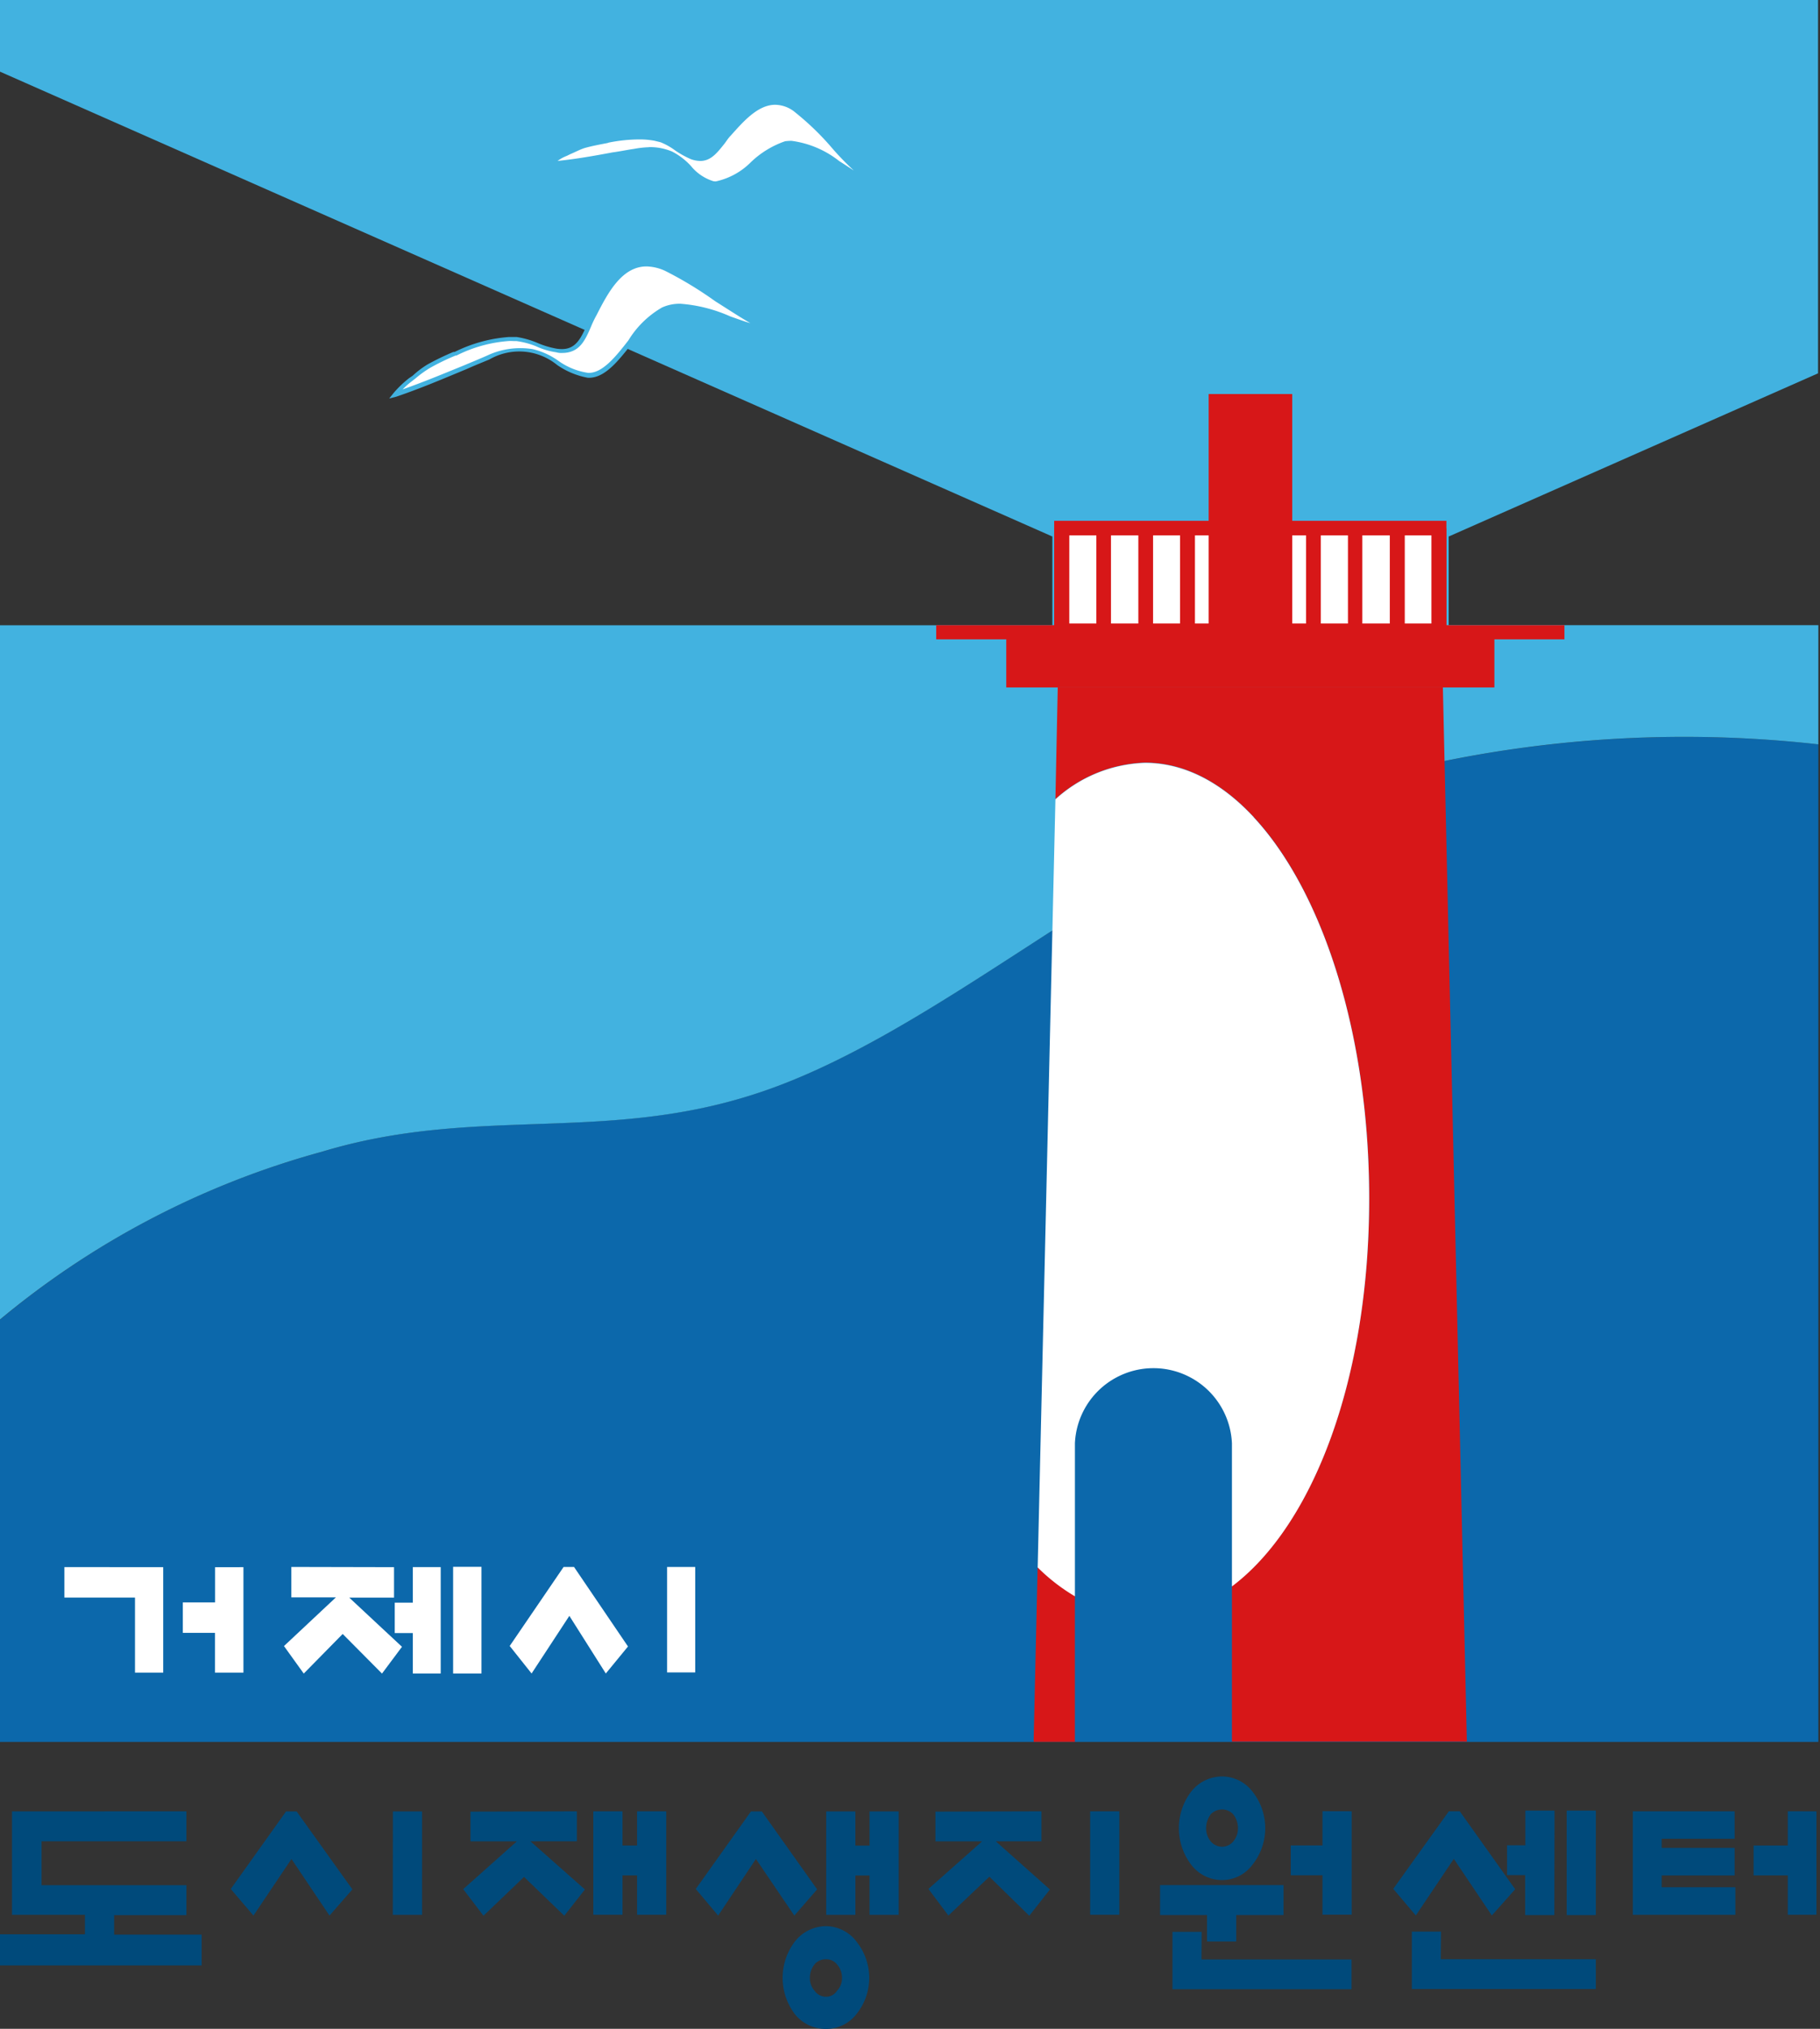
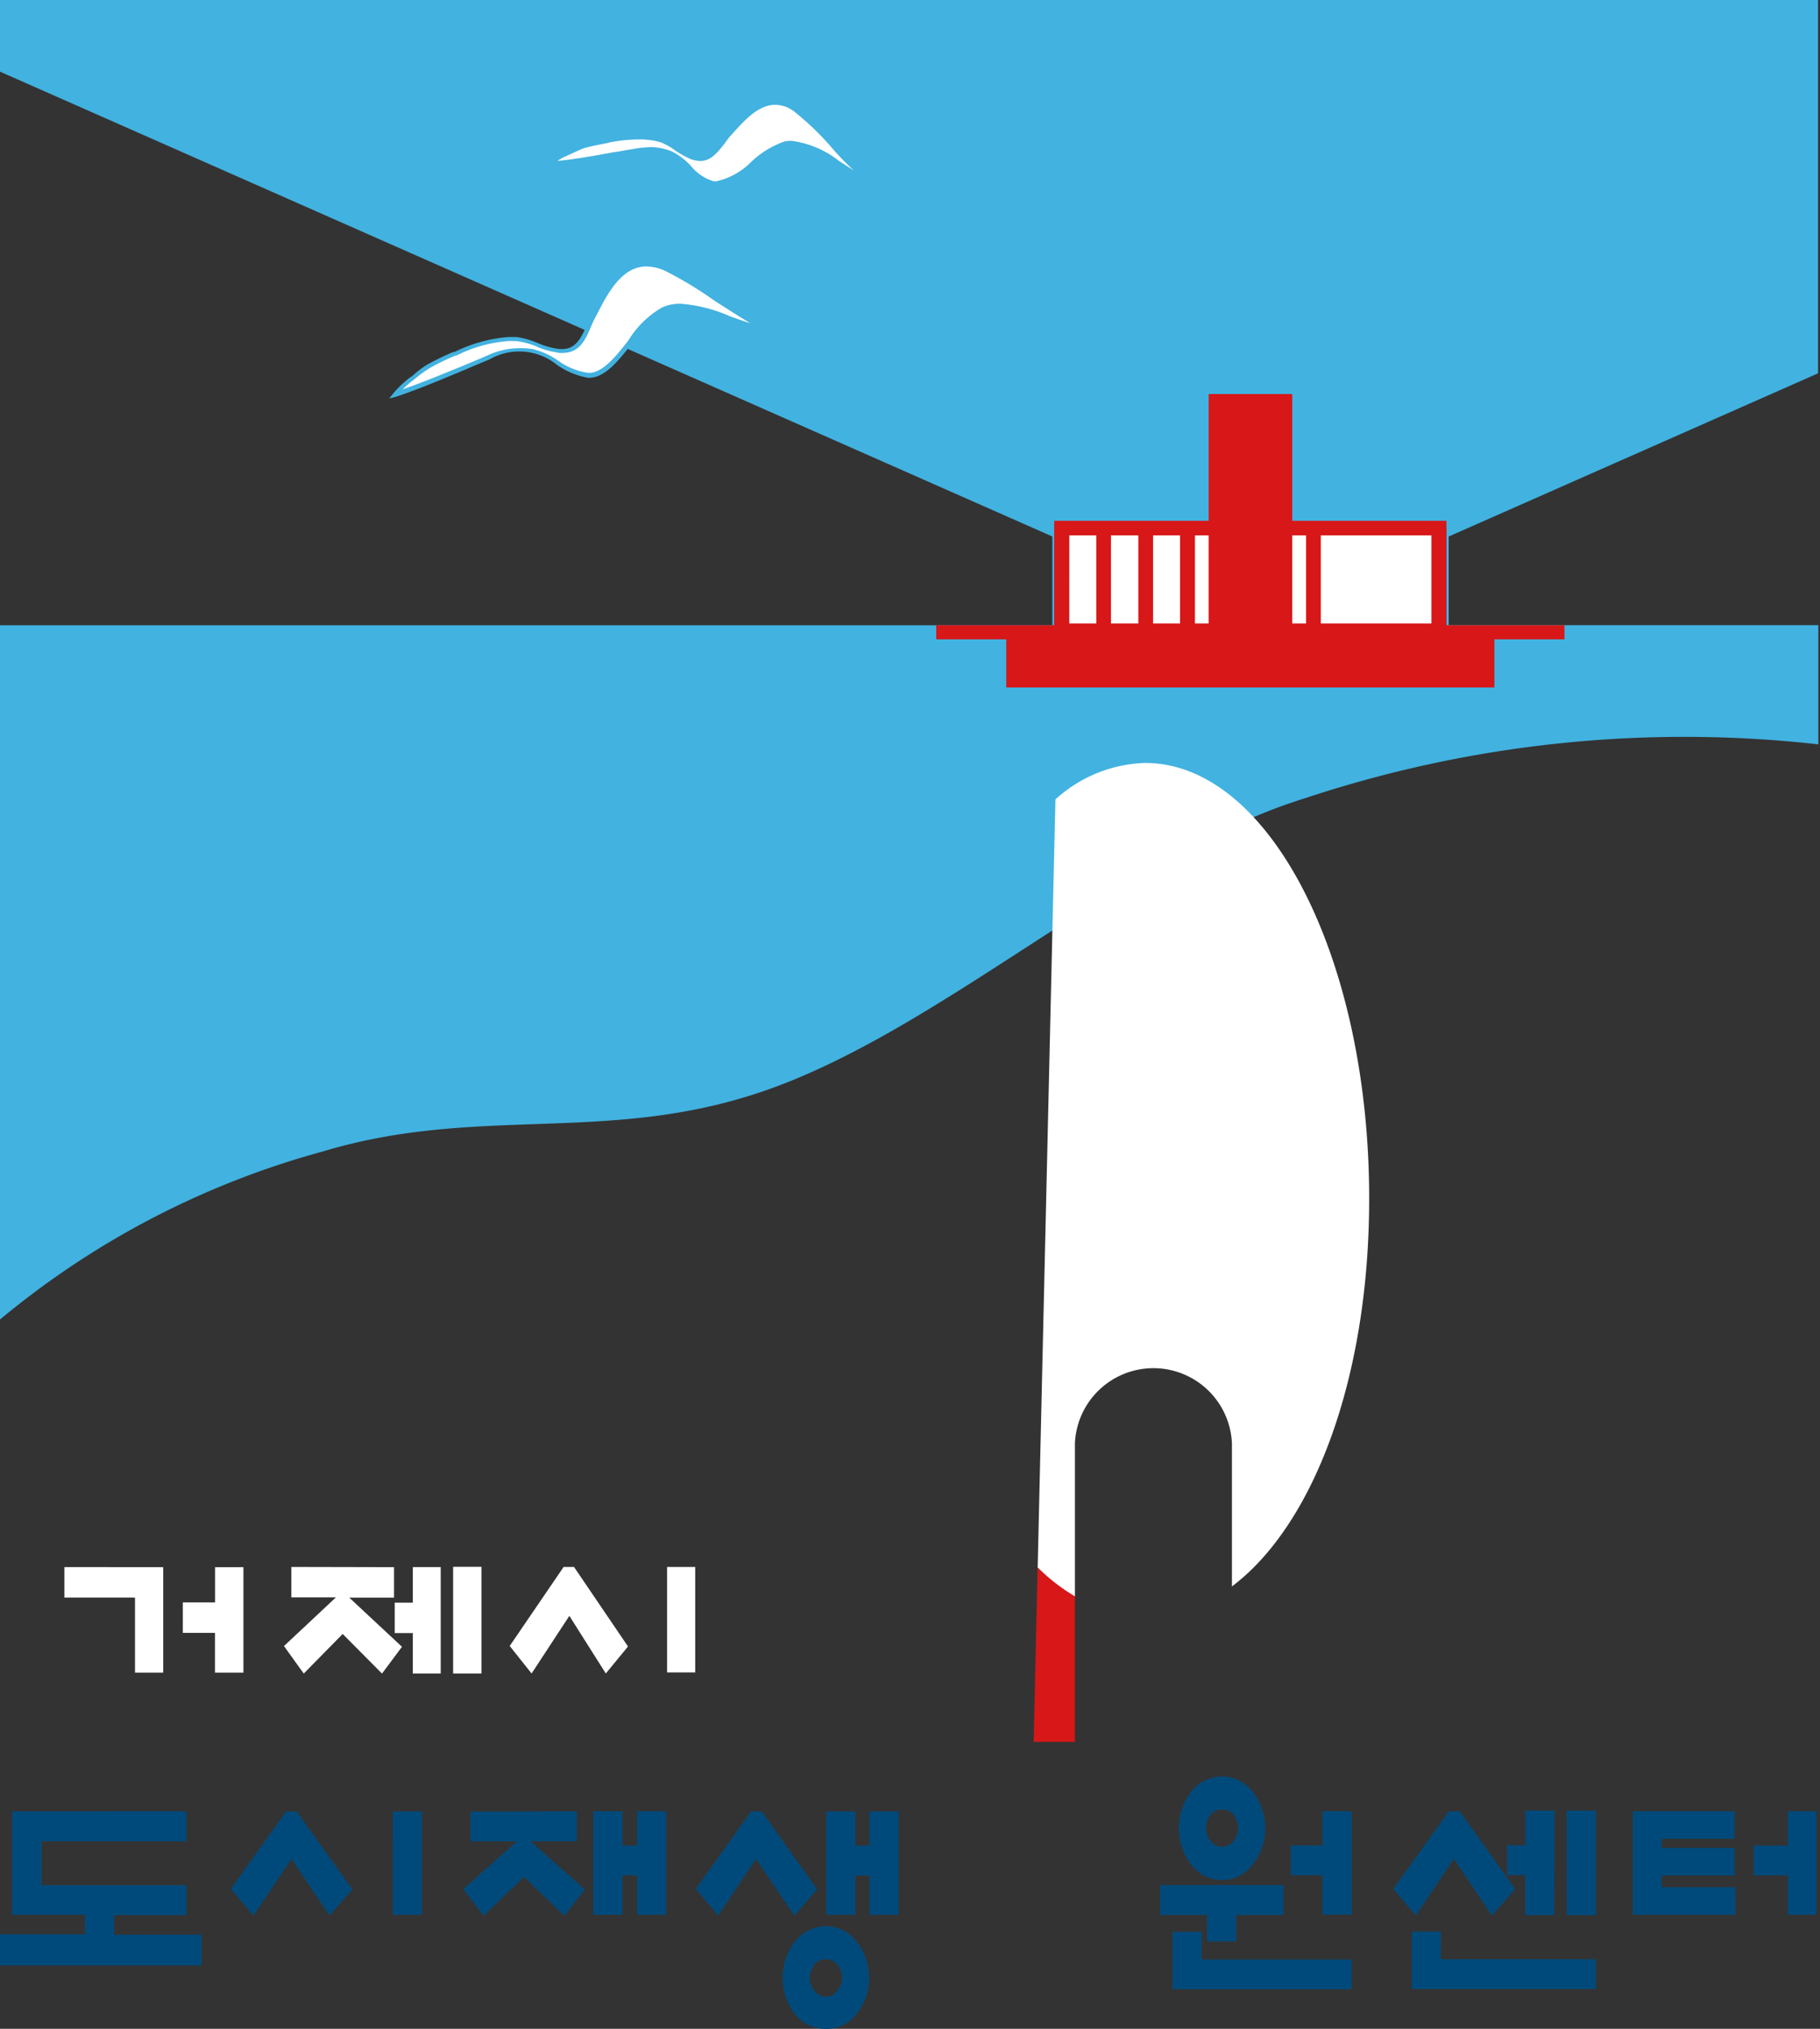
<svg xmlns="http://www.w3.org/2000/svg" width="71.795" height="80" viewBox="0 0 71.795 80">
  <rect x="0" y="0" width="71.795" height="80" fill="#333333" stroke="none" />
  <defs>
    <clipPath id="clip-path">
      <rect id="사각형_343" data-name="사각형 343" width="71.795" height="80" transform="translate(-8682.591 -8611.563)" fill="#fff" stroke="#707070" stroke-width="1" style="mix-blend-mode: luminosity;isolation: isolate" />
    </clipPath>
  </defs>
  <g id="footer-logo" transform="translate(8682.591 8611.563)" clip-path="url(#clip-path)">
    <g id="레이어_2" data-name="레이어 2" transform="translate(-8682.692 -8611.742)">
      <g id="레이어_1" data-name="레이어 1">
-         <path id="패스_211" data-name="패스 211" d="M51.66,222.784c-7.233,2.235-14.629,9.428-21.781,11.686-5.958,1.9-10.978.426-16.974,2.247a33.6,33.6,0,0,0-12.8,6.7v16.574H71.925V220.655A47.578,47.578,0,0,0,51.66,222.784Z" transform="translate(-0.094 -191.124)" fill="#0c68ab" style="mix-blend-mode: luminosity;isolation: isolate" />
        <path id="패스_212" data-name="패스 212" d="M57.25,21.335,71.819,14.9V0H0V2.96L41.614,21.335v3.5H0v27.46a33.724,33.724,0,0,1,12.8-6.7c6.01-1.821,11.03-.345,16.988-2.247C36.937,41.088,44.333,33.9,51.566,31.66a47.474,47.474,0,0,1,20.265-2.129v-4.7H57.25Z" fill="#42b2e0" style="mix-blend-mode: luminosity;isolation: isolate" />
        <path id="패스_213" data-name="패스 213" d="M123.328,82.939c.575.066,1,.371,1.568.457.987.138,1.087-.647,1.5-1.438.575-1.11,1.329-2.483,2.854-1.761,1.361.624,2.555,1.706,3.892,2.333-1.188-.121-2.845-1.26-4.056-.751-1.056.437-1.853,2.638-2.975,2.589-.722-.014-1.413-.806-2.166-.955a3.11,3.11,0,0,0-1.726.253c-1.24.509-2.405,1.041-3.674,1.438a3.639,3.639,0,0,1,.575-.575,4.64,4.64,0,0,1,.731-.524,7.381,7.381,0,0,1,1.053-.506,5.152,5.152,0,0,1,2.12-.575A2.589,2.589,0,0,1,123.328,82.939Z" transform="translate(-102.836 -69.395)" fill="#fff" style="mix-blend-mode: luminosity;isolation: isolate" />
-         <path id="패스_214" data-name="패스 214" d="M116.615,84.776l.178-.222a4.258,4.258,0,0,1,.6-.575l.147-.1a3.567,3.567,0,0,1,.593-.449,10.563,10.563,0,0,1,1.013-.489h.049a5.754,5.754,0,0,1,2.152-.59h.288a3.452,3.452,0,0,1,.831.236,3.387,3.387,0,0,0,.745.224,1.364,1.364,0,0,0,.216.017c.552,0,.745-.423.993-.961.058-.141.132-.288.207-.446.434-.863,1.047-2.014,2.126-2.014a1.812,1.812,0,0,1,.863.216,15,15,0,0,1,1.968,1.177,14.486,14.486,0,0,0,1.916,1.151l.455.2-.495-.032a5.722,5.722,0,0,1-1.438-.429,6.4,6.4,0,0,0-1.907-.449,1.853,1.853,0,0,0-.653.115,4.04,4.04,0,0,0-1.266,1.246c-.524.665-1.056,1.358-1.7,1.358h-.043a3.122,3.122,0,0,1-1.208-.5,2.362,2.362,0,0,0-2.676-.224c-.288.121-.607.247-.912.385-.944.391-1.807.76-2.765,1.085Zm4.8-2.267h-.063a5.443,5.443,0,0,0-2.086.575h-.035a8.893,8.893,0,0,0-1,.483,4.271,4.271,0,0,0-.575.414l-.147.115a3.017,3.017,0,0,0-.365.322c.82-.288,1.608-.616,2.425-.949.314-.132.627-.259.921-.391a3.078,3.078,0,0,1,1.789-.247,2.877,2.877,0,0,1,1.033.478,2.678,2.678,0,0,0,1.151.457h.026c.555,0,1.079-.662,1.562-1.283a3.76,3.76,0,0,1,1.326-1.295,1.683,1.683,0,0,1,.734-.147,5.924,5.924,0,0,1,1.962.5c.288.1.555.2.788.265-.457-.265-.926-.575-1.384-.863a14.981,14.981,0,0,0-1.928-1.174,1.824,1.824,0,0,0-.785-.2c-.97,0-1.525,1.044-1.968,1.916a4.133,4.133,0,0,0-.213.44c-.245.575-.466,1.056-1.151,1.056a.668.668,0,0,1-.227-.026,2.848,2.848,0,0,1-.794-.236,3.165,3.165,0,0,0-.78-.207C121.566,82.517,121.491,82.509,121.416,82.509Z" transform="translate(-101.16 -68.884)" fill="#42b2e0" style="mix-blend-mode: luminosity;isolation: isolate" />
+         <path id="패스_214" data-name="패스 214" d="M116.615,84.776l.178-.222a4.258,4.258,0,0,1,.6-.575l.147-.1a3.567,3.567,0,0,1,.593-.449,10.563,10.563,0,0,1,1.013-.489h.049a5.754,5.754,0,0,1,2.152-.59h.288a3.452,3.452,0,0,1,.831.236,3.387,3.387,0,0,0,.745.224,1.364,1.364,0,0,0,.216.017c.552,0,.745-.423.993-.961.058-.141.132-.288.207-.446.434-.863,1.047-2.014,2.126-2.014a1.812,1.812,0,0,1,.863.216,15,15,0,0,1,1.968,1.177,14.486,14.486,0,0,0,1.916,1.151l.455.2-.495-.032a5.722,5.722,0,0,1-1.438-.429,6.4,6.4,0,0,0-1.907-.449,1.853,1.853,0,0,0-.653.115,4.04,4.04,0,0,0-1.266,1.246c-.524.665-1.056,1.358-1.7,1.358h-.043a3.122,3.122,0,0,1-1.208-.5,2.362,2.362,0,0,0-2.676-.224c-.288.121-.607.247-.912.385-.944.391-1.807.76-2.765,1.085Zm4.8-2.267h-.063a5.443,5.443,0,0,0-2.086.575h-.035a8.893,8.893,0,0,0-1,.483,4.271,4.271,0,0,0-.575.414l-.147.115a3.017,3.017,0,0,0-.365.322c.82-.288,1.608-.616,2.425-.949.314-.132.627-.259.921-.391a3.078,3.078,0,0,1,1.789-.247,2.877,2.877,0,0,1,1.033.478,2.678,2.678,0,0,0,1.151.457h.026c.555,0,1.079-.662,1.562-1.283a3.76,3.76,0,0,1,1.326-1.295,1.683,1.683,0,0,1,.734-.147,5.924,5.924,0,0,1,1.962.5c.288.1.555.2.788.265-.457-.265-.926-.575-1.384-.863a14.981,14.981,0,0,0-1.928-1.174,1.824,1.824,0,0,0-.785-.2c-.97,0-1.525,1.044-1.968,1.916a4.133,4.133,0,0,0-.213.44c-.245.575-.466,1.056-1.151,1.056a.668.668,0,0,1-.227-.026,2.848,2.848,0,0,1-.794-.236,3.165,3.165,0,0,0-.78-.207C121.566,82.517,121.491,82.509,121.416,82.509" transform="translate(-101.16 -68.884)" fill="#42b2e0" style="mix-blend-mode: luminosity;isolation: isolate" />
        <path id="패스_215" data-name="패스 215" d="M169.03,33.443c.457.144.748.486,1.2.665.757.288,1.021-.334,1.5-.9.7-.8,1.588-1.781,2.7-.9.972.768,1.726,1.858,2.681,2.606-.926-.316-2.051-1.554-3.144-1.358-.955.175-2.057,1.807-2.937,1.554-.575-.15-1-.906-1.577-1.171a2.589,2.589,0,0,0-1.479-.115c-1.087.193-2.166.406-3.277.521a2.859,2.859,0,0,1,.6-.365A5.086,5.086,0,0,1,166,33.67a8.835,8.835,0,0,1,.947-.216,4.839,4.839,0,0,1,1.85-.075C168.887,33.4,168.964,33.42,169.03,33.443Z" transform="translate(-142.871 -27.726)" fill="#fff" style="mix-blend-mode: luminosity;isolation: isolate" />
        <path id="패스_216" data-name="패스 216" d="M169.651,34.823a.762.762,0,0,1-.224-.035,2.109,2.109,0,0,1-.863-.621,3.021,3.021,0,0,0-.708-.547,2.7,2.7,0,0,0-1.438-.112c-.262.049-.541.1-.814.158-.846.132-1.628.273-2.46.339l-.247.035.19-.15a4.654,4.654,0,0,1,.616-.362l.147-.069a3.861,3.861,0,0,1,.575-.239,8.946,8.946,0,0,1,.921-.2h.032a6.4,6.4,0,0,1,1.231-.144,2.52,2.52,0,0,1,.639.063,1.4,1.4,0,0,1,.25.066,2.238,2.238,0,0,1,.636.339,4.237,4.237,0,0,0,.575.322,1.088,1.088,0,0,0,.337.075h0c.345,0,.549-.288.823-.63l.262-.322c.5-.575,1.116-1.269,1.87-1.269a1.571,1.571,0,0,1,.918.337,15.793,15.793,0,0,1,1.367,1.338,10.911,10.911,0,0,0,1.329,1.3l.316.242-.391-.124a6.217,6.217,0,0,1-1.1-.6,3.517,3.517,0,0,0-1.789-.785,1.134,1.134,0,0,0-.222.02,3.527,3.527,0,0,0-1.292.788A2.9,2.9,0,0,1,169.651,34.823Zm-2.638-1.5a2.247,2.247,0,0,1,.909.175,2.633,2.633,0,0,1,.748.575,1.838,1.838,0,0,0,.823.575.351.351,0,0,0,.158.026,2.78,2.78,0,0,0,1.387-.765,3.671,3.671,0,0,1,1.341-.817,2.382,2.382,0,0,1,.247-.017,3.842,3.842,0,0,1,1.89.8c.19.118.406.262.575.371a10.793,10.793,0,0,1-.941-.981,10.761,10.761,0,0,0-1.358-1.3,1.254,1.254,0,0,0-.806-.311c-.693,0-1.277.688-1.758,1.223-.1.1-.167.219-.247.319-.288.36-.532.673-.949.673h0a1.125,1.125,0,0,1-.38-.075,3.769,3.769,0,0,1-.613-.342,2.563,2.563,0,0,0-.575-.322l-.239-.058a3.182,3.182,0,0,0-.613-.052,6.24,6.24,0,0,0-1.2.127l-.035.014c-.308.06-.613.115-.912.2-.184.06-.365.158-.575.247l-.121.06a1.487,1.487,0,0,0-.365.2c.734-.075,1.438-.2,2.181-.339.288-.037.544-.095.829-.135A3.847,3.847,0,0,1,167.013,33.327Z" transform="translate(-141.308 -27.343)" fill="#42b2e0" style="mix-blend-mode: luminosity;isolation: isolate" />
        <path id="패스_217" data-name="패스 217" d="M7.567,540.288v1.182H1.854V543.2H7.567v1.182H4.716v.768H8.168v1.214H.13v-1.228H3.565v-.768H.688v-4.077Z" transform="translate(-0.113 -468.684)" fill="#004a7b" style="mix-blend-mode: luminosity;isolation: isolate" />
        <path id="패스_218" data-name="패스 218" d="M73.358,544.4l-1.5-2.232-1.5,2.232-.895-1.05,2.181-3.058h.417l2.2,3.073Zm2.5-4.108h1.151v4.079H75.855Z" transform="translate(-60.259 -468.684)" fill="#004a7b" style="mix-blend-mode: luminosity;isolation: isolate" />
        <path id="패스_219" data-name="패스 219" d="M143.131,540.288v1.182H141.3l2.149,1.9-.814,1.036-1.588-1.531-1.6,1.531-.8-1.05,2.117-1.884h-1.83V540.3Zm1.8,1.349h.575v-1.349h1.151v4.079h-1.151v-1.554h-.575v1.554h-1.151v-4.079h1.151Z" transform="translate(-120.274 -468.684)" fill="#004a7b" style="mix-blend-mode: luminosity;isolation: isolate" />
        <path id="패스_220" data-name="패스 220" d="M211.743,544.4l-1.516-2.232-1.49,2.232-.883-1.05,2.178-3.058h.429l2.181,3.073Zm2.443,1.016a2.281,2.281,0,0,1,0,2.877,1.507,1.507,0,0,1-1.191.575,1.551,1.551,0,0,1-1.226-.575,2.365,2.365,0,0,1,0-2.877,1.568,1.568,0,0,1,1.226-.6A1.528,1.528,0,0,1,214.185,545.411Zm-1.643.906a.823.823,0,0,0-.187.538.739.739,0,0,0,.187.506.544.544,0,0,0,.452.233.5.5,0,0,0,.429-.233.719.719,0,0,0,.2-.506.8.8,0,0,0-.2-.538.532.532,0,0,0-.429-.2A.576.576,0,0,0,212.542,546.318Zm1.608-4.681h.558v-1.349h1.151v4.079h-1.151v-1.554h-.558v1.554H213v-4.079h1.151Z" transform="translate(-180.307 -468.684)" fill="#004a7b" style="mix-blend-mode: luminosity;isolation: isolate" />
-         <path id="패스_221" data-name="패스 221" d="M281.542,540.288v1.182h-1.8l2.135,1.9-.814,1.036-1.574-1.539-1.617,1.531-.788-1.05,2.117-1.876h-1.841V540.3Zm1.922,0h1.151v4.079h-1.151Z" transform="translate(-240.359 -468.684)" fill="#004a7b" style="mix-blend-mode: luminosity;isolation: isolate" />
        <path id="패스_222" data-name="패스 222" d="M350.938,534.233v1.182h-1.867v1.044H347.92v-1.044h-1.853v-1.182Zm-3.237,2.934h5.918v1.174h-7.063v-2.264h1.151Zm2.014-6.617a2.316,2.316,0,0,1,0,2.877,1.5,1.5,0,0,1-1.2.61,1.536,1.536,0,0,1-1.223-.61,2.382,2.382,0,0,1,0-2.877,1.562,1.562,0,0,1,1.223-.6,1.522,1.522,0,0,1,1.2.6Zm-1.654.9a.921.921,0,0,0-.178.547.823.823,0,0,0,.178.509.6.6,0,0,0,.452.216.575.575,0,0,0,.446-.216.794.794,0,0,0,.181-.509.886.886,0,0,0-.181-.547.6.6,0,0,0-.446-.2.642.642,0,0,0-.457.2Zm5.564-.127V535.4h-1.151v-1.554h-1.251v-1.177h1.251v-1.349Z" transform="translate(-300.204 -459.721)" fill="#004a7b" style="mix-blend-mode: luminosity;isolation: isolate" />
        <path id="패스_223" data-name="패스 223" d="M419.338,544.226l-1.5-2.232-1.5,2.232-.889-1.05,2.192-3.058h.432l2.186,3.073Zm-2.014,1.726h6.116v1.174h-7.258v-2.264h1.151Zm4.479-1.741h-1.151v-1.577h-.714v-1.177h.722v-1.367h1.151Zm1.637,0H422.29v-4.12h1.151Z" transform="translate(-360.387 -468.515)" fill="#004a7b" style="mix-blend-mode: luminosity;isolation: isolate" />
        <path id="패스_224" data-name="패스 224" d="M490.794,540.288v1.082h-2.877v.36h2.877v1.085h-2.877v.466h2.906v1.087h-4.045v-4.079Zm3.228,0v4.079h-1.131v-1.554h-1.349v-1.177h1.349v-1.349Z" transform="translate(-422.266 -468.684)" fill="#004a7b" style="mix-blend-mode: luminosity;isolation: isolate" />
        <rect id="사각형_329" data-name="사각형 329" width="14.894" height="4.033" transform="translate(41.977 21.013)" fill="#fff" style="mix-blend-mode: luminosity;isolation: isolate" />
        <path id="패스_225" data-name="패스 225" d="M330.019,160.9H314.547v-4.6h15.472Zm-14.9-.552h14.315v-3.475H315.123Z" transform="translate(-272.861 -135.583)" fill="#d71718" style="mix-blend-mode: luminosity;isolation: isolate" />
-         <rect id="사각형_330" data-name="사각형 330" width="0.59" height="4.033" transform="translate(54.926 21.013)" fill="#d71718" style="mix-blend-mode: luminosity;isolation: isolate" />
-         <rect id="사각형_331" data-name="사각형 331" width="0.567" height="4.033" transform="translate(53.275 21.013)" fill="#d71718" style="mix-blend-mode: luminosity;isolation: isolate" />
        <rect id="사각형_332" data-name="사각형 332" width="0.581" height="4.033" transform="translate(51.623 21.013)" fill="#d71718" style="mix-blend-mode: luminosity;isolation: isolate" />
        <rect id="사각형_333" data-name="사각형 333" width="0.59" height="4.033" transform="translate(49.96 21.013)" fill="#d71718" style="mix-blend-mode: luminosity;isolation: isolate" />
        <rect id="사각형_334" data-name="사각형 334" width="0.581" height="4.033" transform="translate(48.303 21.013)" fill="#d71718" style="mix-blend-mode: luminosity;isolation: isolate" />
        <rect id="사각형_335" data-name="사각형 335" width="0.587" height="4.033" transform="translate(46.652 21.013)" fill="#d71718" style="mix-blend-mode: luminosity;isolation: isolate" />
        <rect id="사각형_336" data-name="사각형 336" width="0.581" height="4.033" transform="translate(45.006 21.013)" fill="#d71718" style="mix-blend-mode: luminosity;isolation: isolate" />
        <rect id="사각형_337" data-name="사각형 337" width="0.578" height="4.033" transform="translate(43.349 21.013)" fill="#d71718" style="mix-blend-mode: luminosity;isolation: isolate" />
        <rect id="사각형_338" data-name="사각형 338" width="0.581" height="4.033" transform="translate(41.701 21.013)" fill="#d71718" style="mix-blend-mode: luminosity;isolation: isolate" />
        <rect id="사각형_339" data-name="사각형 339" width="0.581" height="4.033" transform="translate(56.577 21.013)" fill="#d71718" style="mix-blend-mode: luminosity;isolation: isolate" />
        <rect id="사각형_340" data-name="사각형 340" width="24.782" height="0.558" transform="translate(37.032 24.831)" fill="#d71718" style="mix-blend-mode: luminosity;isolation: isolate" />
-         <path id="패스_226" data-name="패스 226" d="M330.2,205.9H315.008l-.092,4.4a5.544,5.544,0,0,1,3.536-1.438c4.891,0,8.841,7.684,8.841,17.178,0,7.152-2.224,12.9-5.414,15.294v6.134h9.267Z" transform="translate(-273.181 -178.612)" fill="#d71718" style="mix-blend-mode: luminosity;isolation: isolate" />
        <path id="패스_227" data-name="패스 227" d="M308.584,467.653l-.158,6.887h1.628v-5.754a7.483,7.483,0,0,1-1.47-1.133Z" transform="translate(-267.551 -405.676)" fill="#d71718" style="mix-blend-mode: luminosity;isolation: isolate" />
        <path id="패스_228" data-name="패스 228" d="M311.09,261.186v-6h0v-.029a3.1,3.1,0,0,1,6.194,0v.029h0V260.8c3.19-2.4,5.414-8.142,5.414-15.294,0-9.494-3.944-17.178-8.841-17.178a5.489,5.489,0,0,0-3.536,1.438l-.7,30.285a7.48,7.48,0,0,0,1.47,1.139Z" transform="translate(-268.586 -198.064)" fill="#fff" style="mix-blend-mode: luminosity;isolation: isolate" />
        <rect id="사각형_341" data-name="사각형 341" width="19.255" height="2.192" transform="translate(39.796 25.095)" fill="#d71718" style="mix-blend-mode: luminosity;isolation: isolate" />
        <rect id="사각형_342" data-name="사각형 342" width="3.297" height="9.33" transform="translate(47.78 15.717)" fill="#d71718" style="mix-blend-mode: luminosity;isolation: isolate" />
        <path id="패스_229" data-name="패스 229" d="M23.826,467.653v4.157H22.713v-2.96H19.928v-1.2Zm3.165,0v4.157H25.869v-1.568H24.6v-1.2h1.272v-1.387Z" transform="translate(-17.287 -405.676)" fill="#fff" style="mix-blend-mode: luminosity;isolation: isolate" />
        <path id="패스_230" data-name="패스 230" d="M89.632,467.559v1.2H87.865l2.08,1.939-.788,1.056-1.551-1.562-1.536,1.562-.78-1.085,2.048-1.919H85.581v-1.2Zm1.841,4.192h-1.1v-1.594h-.713v-1.2h.713v-1.4h1.1Zm1.608,0H91.962v-4.206h1.119Z" transform="translate(-73.987 -405.582)" fill="#fff" style="mix-blend-mode: luminosity;isolation: isolate" />
        <path id="패스_231" data-name="패스 231" d="M156.268,471.788l-1.438-2.273-1.49,2.273-.863-1.085,2.126-3.116h.411l2.129,3.136Zm2.417-4.2h1.11v4.157h-1.11Z" transform="translate(-132.269 -405.619)" fill="#fff" style="mix-blend-mode: luminosity;isolation: isolate" />
      </g>
    </g>
  </g>
</svg>